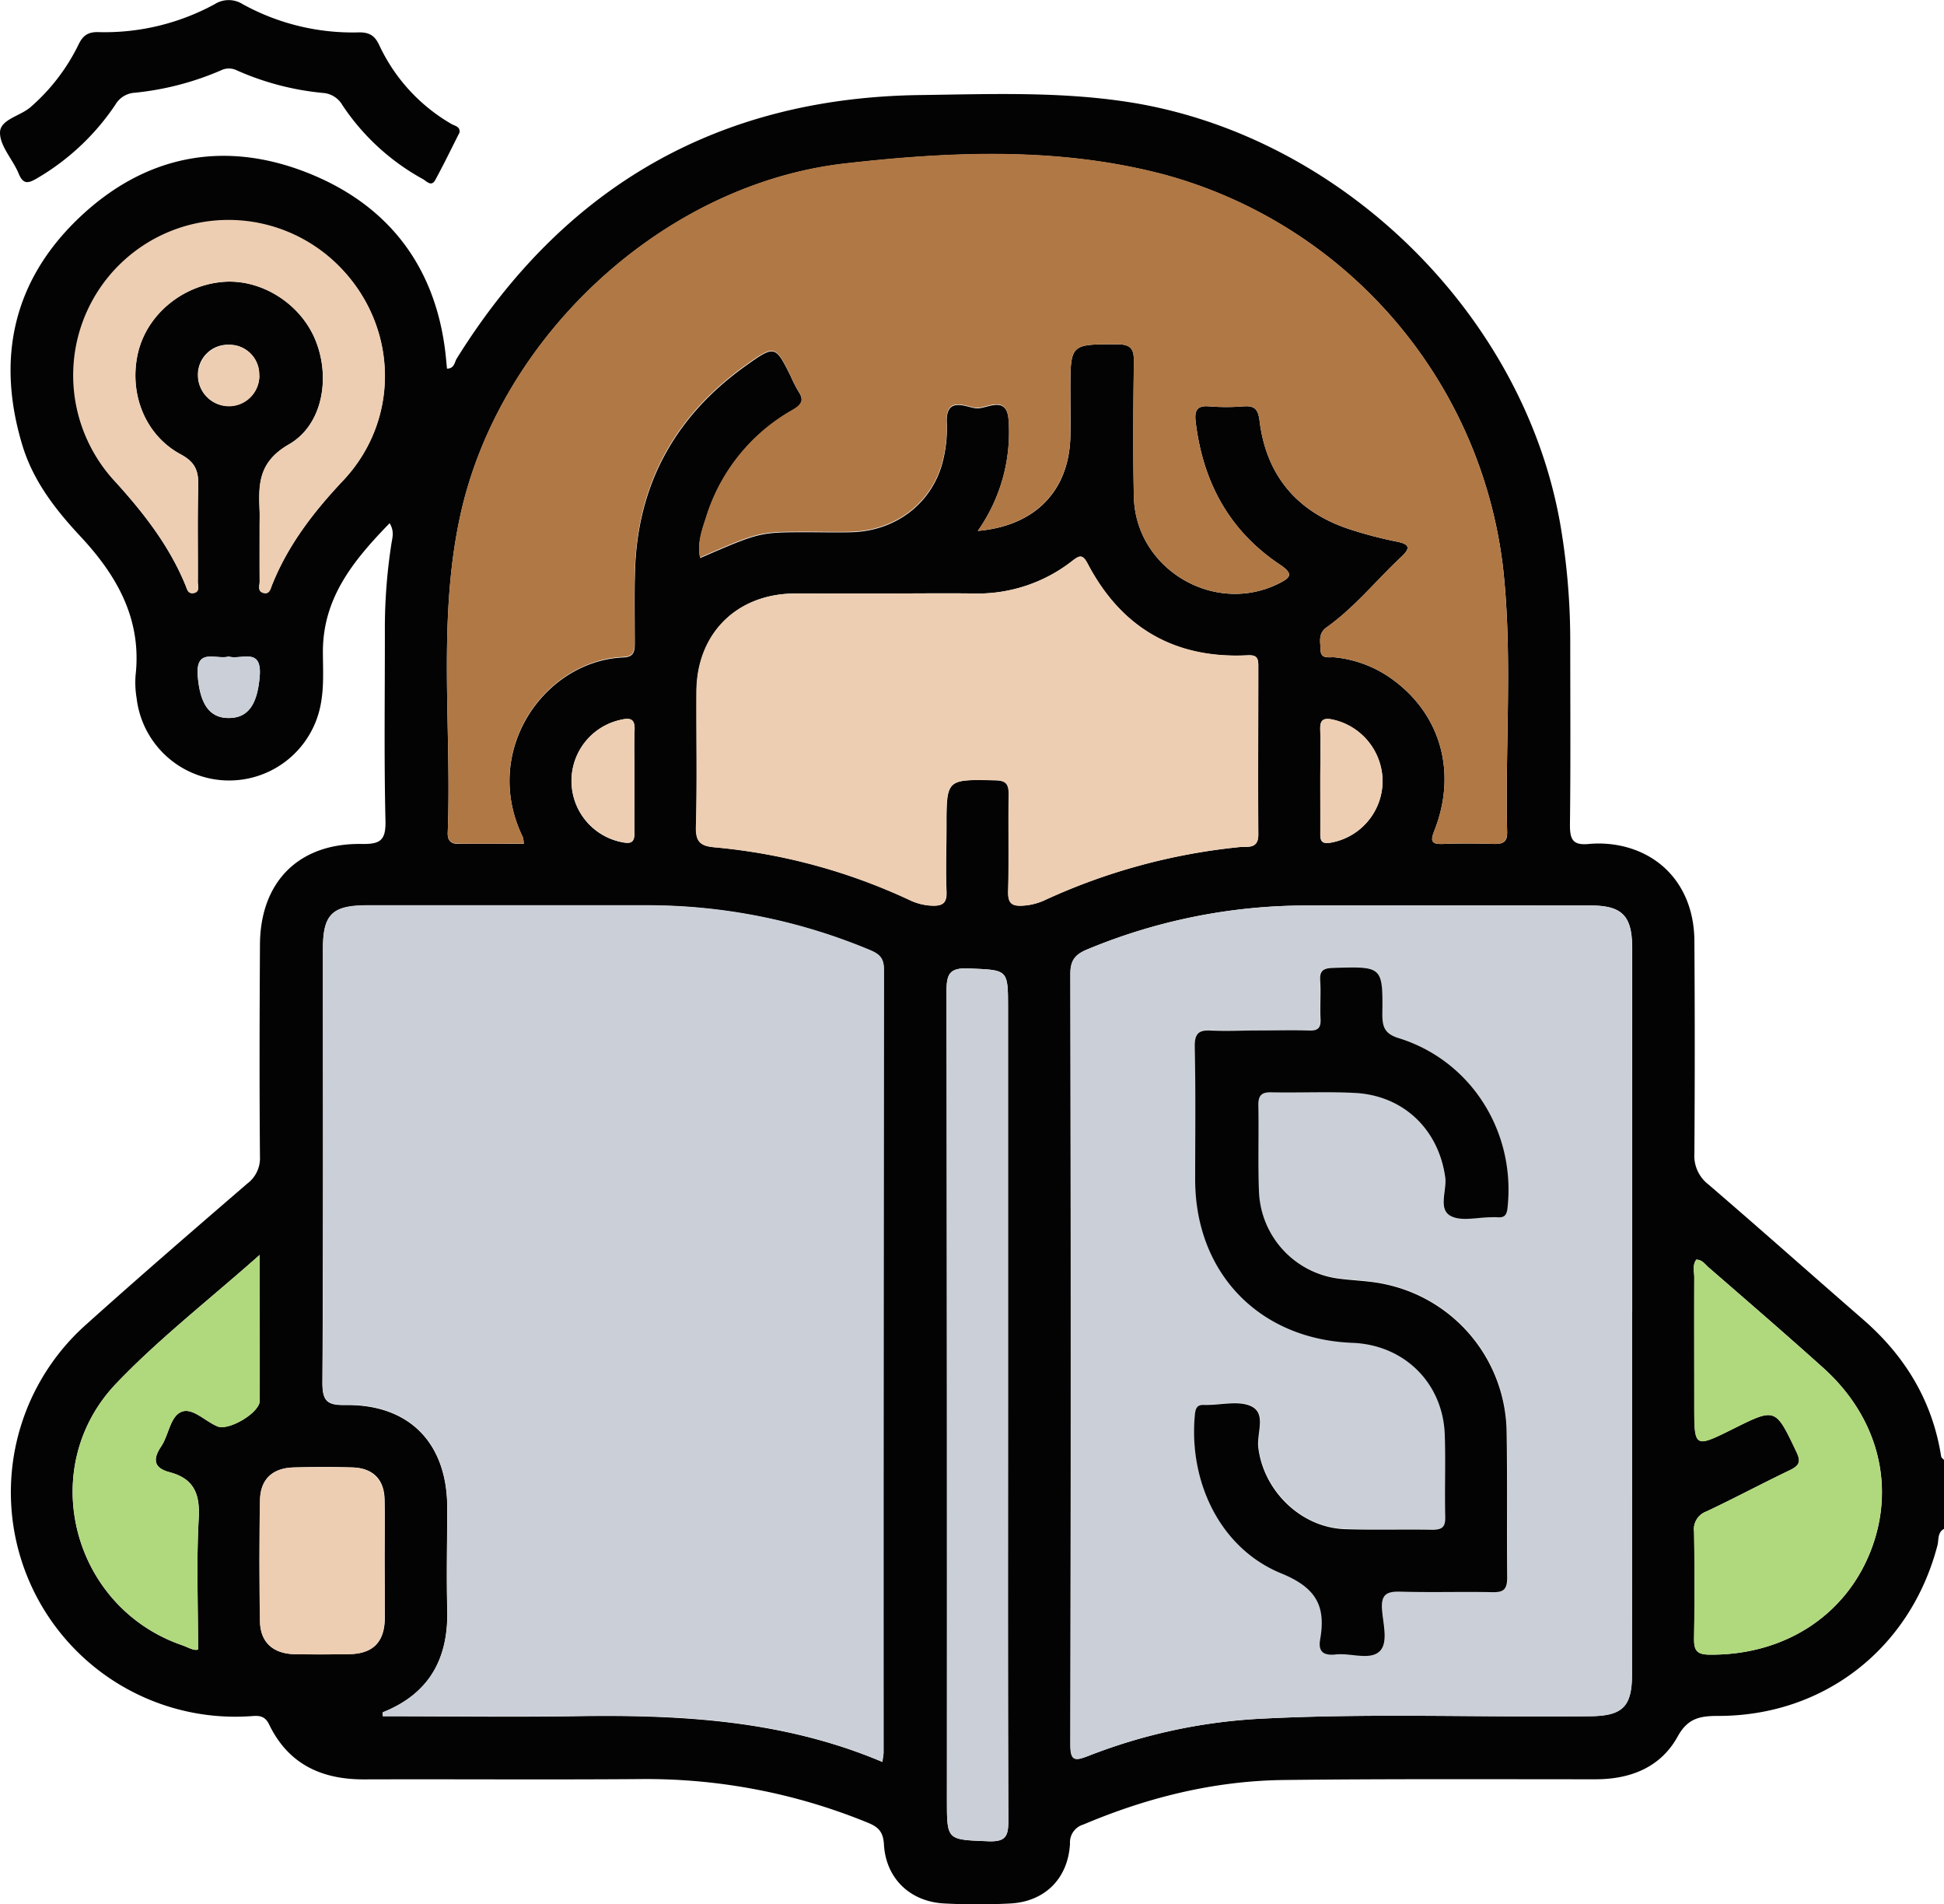
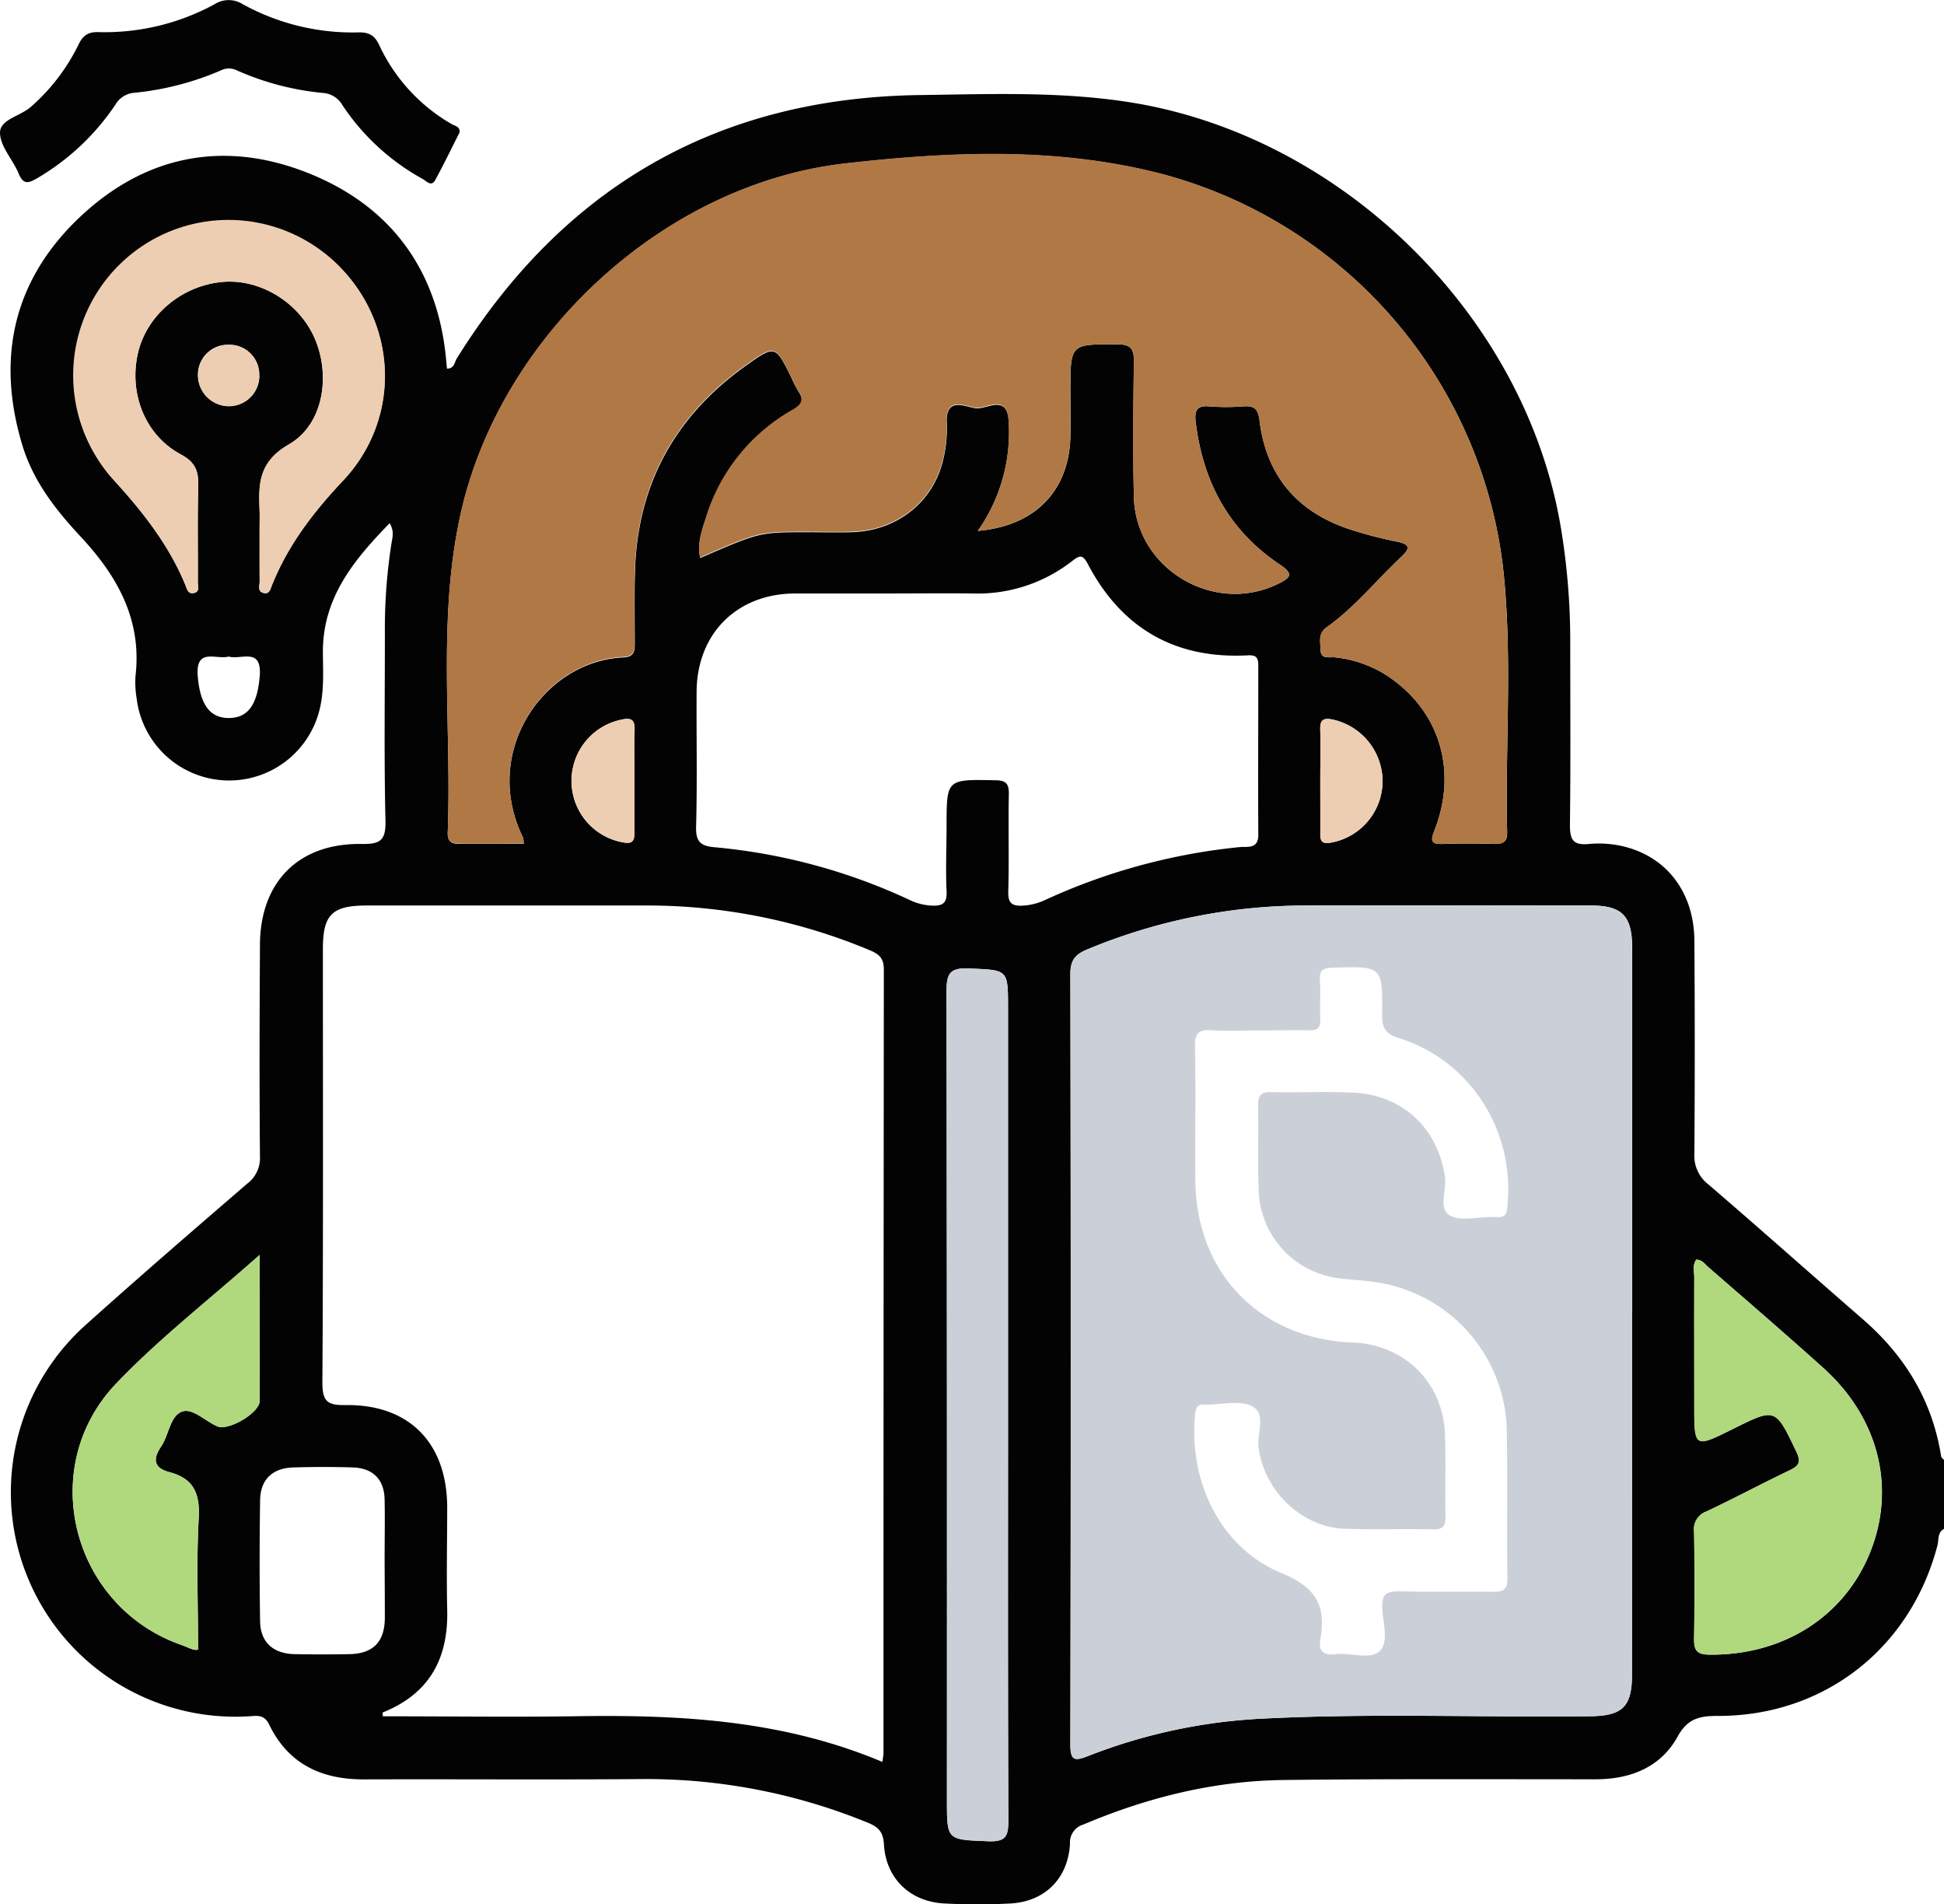
<svg xmlns="http://www.w3.org/2000/svg" viewBox="0 0 383.33 375.43">
  <defs>
    <style>.cls-1{fill:#030303;}.cls-2{fill:#cbd0d8;}.cls-3{fill:#b07845;}.cls-4{fill:#edceb2;}.cls-5{fill:#b0d87c;}</style>
  </defs>
  <title>Financial Education</title>
  <g id="Layer_2" data-name="Layer 2">
    <g id="Layer_1-2" data-name="Layer 1">
      <path class="cls-1" d="M383.33,301.4c-1.33.73-1,2.19-1.3,3.29-5.3,20.25-22.3,33.6-43.23,33.59-3.58,0-6,.43-8,4.08-3.34,6.05-9.28,8.4-16.12,8.41-20.49,0-41-.1-61.48.14-13.75.16-26.91,3.42-39.57,8.78a3.67,3.67,0,0,0-2.64,3.77c-.38,6.84-4.9,11.39-11.68,11.79a122.17,122.17,0,0,1-13.12,0c-6.73-.35-11.51-4.93-11.89-11.64-.14-2.46-1.09-3.43-3.13-4.26a115.13,115.13,0,0,0-44.9-8.62c-18.12.14-36.24,0-54.36.06-8.51.05-15.08-3-18.87-10.88-1-2.06-2.59-1.61-4.09-1.55a44.25,44.25,0,0,1-32.1-77.12c10.5-9.43,21.19-18.66,31.88-27.88A6.26,6.26,0,0,0,51.26,228c-.12-13.87-.08-27.74,0-41.62,0-12.48,7.6-20.19,20.05-20,3.66.06,4.79-.68,4.7-4.58-.3-12.62-.1-25.24-.12-37.87a108.57,108.57,0,0,1,1.3-16.79c.18-1.16.61-2.39-.36-4-7,7.21-13.07,14.52-13.16,25.12,0,3.37.23,6.74-.34,10.1a18.37,18.37,0,0,1-36.39-.72,18.74,18.74,0,0,1-.21-4.48C28,122,23,113.36,15.76,105.64c-4.9-5.27-9.22-10.85-11.34-17.83-5.16-17-1.9-32.31,11-44.7s28.46-15.59,45-9.13,26,19.2,27.58,37.24c.05.47.09.94.14,1.45,1.47,0,1.48-1.28,1.93-2,21.06-33.81,51.41-51.39,91.29-51.93,13.72-.18,27.47-.74,41.16,1.38,41.86,6.49,78,41.82,85.18,83.43a135.84,135.84,0,0,1,1.93,23.11c0,12,.09,24-.06,36,0,2.85.59,4,3.65,3.73a21.18,21.18,0,0,1,6.69.42c8.72,2,14.14,9.11,14.2,18.64q.14,21,0,42a7.1,7.1,0,0,0,2.76,6.05c10.24,8.8,20.32,17.77,30.5,26.62,8.31,7.22,13.68,16.08,15.4,27,.05.28.42.52.64.77ZM174,347.35c.12-1,.21-1.33.21-1.7q0-77.25.07-154.49c0-2.17-.83-3-2.65-3.78a113.71,113.71,0,0,0-44.11-8.87c-18.38,0-36.75,0-55.13,0-6.91,0-8.72,1.77-8.72,8.57,0,28.5.08,57-.1,85.5,0,3.7,1,4.47,4.52,4.42,12.52-.19,20,7.39,20.09,20,0,6.75-.15,13.51,0,20.25.28,9.68-3.5,16.66-12.7,20.34-.07,0,0,.41,0,.76,12.5,0,25,.17,37.49,0C133.72,338,154.21,339,174,347.35Zm147.85-88.88q0-35.79,0-71.6c0-6.34-2-8.36-8.21-8.36-18.62,0-37.24-.06-55.86,0a112.48,112.48,0,0,0-43.38,8.66c-2.42,1-3.33,2.16-3.32,4.87q.13,75.9,0,151.82c0,3.32.86,3.34,3.49,2.32A108.53,108.53,0,0,1,248,338.86c21.85-1.17,43.72-.27,65.58-.52,6.37-.07,8.22-1.88,8.22-8.27Q321.83,294.28,321.82,258.47Zm-129-153.81c11.37-1,18-8,18.22-18.68.05-3,0-6,0-9,0-9.23,0-9.12,9.26-9.1,2.75,0,3.3,1,3.26,3.49-.12,8.87-.2,17.75,0,26.62.35,14.17,15.81,23.34,28.47,17.09,2.45-1.2,3.08-1.93.31-3.78-10-6.67-15.16-16.27-16.59-28.07-.26-2.13.09-3.34,2.65-3.12a42.13,42.13,0,0,0,6.74,0c2.19-.16,2.91.52,3.2,2.83,1.31,10.69,7.25,17.82,17.42,21.29a81.93,81.93,0,0,0,9.76,2.57c2.65.55,2.42,1.41.75,3-4.92,4.6-9.17,9.94-14.7,13.87-1.74,1.24-1.23,2.86-1.2,4.39,0,2,1.71,1.42,2.82,1.53a23.28,23.28,0,0,1,12,4.83c9,6.92,12,18.1,7.67,29.2-.84,2.14-.78,2.86,1.72,2.76,3.37-.14,6.75-.1,10.12,0,1.7,0,2.5-.44,2.46-2.31-.41-17.35,1.1-34.76-.8-52.06a91.38,91.38,0,0,0-66.77-77.56c-20.74-5.49-41.94-4.59-62.92-2.21-35.82,4.06-68.06,33.93-75.88,69.15-4.6,20.77-1.73,41.84-2.53,62.76-.07,1.58.61,2.24,2.21,2.22,4.22-.06,8.44,0,12.77,0a4.79,4.79,0,0,0-.17-1.32c-8.29-17,4.31-34.82,19.86-35.44,2.22-.09,2.22-1.48,2.21-3.07,0-4.75-.1-9.5.06-14.25.55-17,8.05-30.37,21.85-40.2,5.73-4.08,5.8-4,8.85,2.1a25.61,25.61,0,0,0,1.53,3c1.22,1.83.53,2.72-1.2,3.72a36.8,36.8,0,0,0-17,21.1c-.83,2.53-1.79,5.1-1.19,8,11.72-5.08,11.72-5.08,20.93-5.09,3,0,6,.08,9,0,8.45-.26,15.38-5.42,17.69-13.16a26.4,26.4,0,0,0,1-8.53c-.18-5.24,3.92-2.88,5.85-2.73,2.1.15,6.12-2.83,6.37,2.61A33.7,33.7,0,0,1,192.81,104.66ZM175.36,117c-6.25,0-12.5,0-18.74,0-11.42.11-19.21,8-19.26,19.42-.05,8.87.14,17.75-.1,26.61-.08,3,1,3.77,3.68,4a115.37,115.37,0,0,1,38.43,10.39,11.29,11.29,0,0,0,4.28,1.11c2.23.11,3.13-.45,3-2.88-.2-4.24,0-8.49,0-12.74,0-9.35,0-9.28,9.53-9.09,2.1,0,2.79.59,2.75,2.74-.13,6.37.07,12.75-.11,19.11-.07,2.39.69,3,2.94,2.86a11.91,11.91,0,0,0,4.29-1.09A120.18,120.18,0,0,1,244.43,167c1.5-.15,3.71.47,3.69-2.44-.06-11.12,0-22.24,0-33.36,0-1.58-.41-2.11-2.15-2-14.29.73-24.81-5.35-31.46-18-1.06-2-1.65-1.71-3.13-.57A30.26,30.26,0,0,1,191.85,117C186.36,116.93,180.86,117,175.36,117Zm23.41,160.07V198.71c0-7.7,0-7.45-7.77-7.79-3.84-.17-4.36,1.17-4.36,4.59q.17,79.67.08,159.34c0,8,0,7.81,8.19,8.14,3.57.14,3.93-1.15,3.92-4.19C198.72,331.56,198.77,304.31,198.77,277.07ZM51.19,103.81c0,3.62,0,7.25,0,10.87,0,.78-.47,1.89.74,2.21s1.38-.74,1.69-1.53c3.16-7.89,8.21-14.44,14-20.59,11.45-12.15,10.88-30.75-1-42.52A30.63,30.63,0,0,0,22.25,94.43c5.78,6.31,11,12.91,14.3,20.88.34.8.53,1.83,1.68,1.6s.78-1.39.78-2.16c0-6.24-.09-12.5.08-18.74.08-3-.41-4.81-3.44-6.43-7.07-3.8-10.25-12-8.46-19.92,1.71-7.5,8.55-13.31,16.59-14.07,7.46-.71,15.23,4,18.3,11.18C65.21,74.07,63.8,83.66,57,87.6c-6.24,3.59-6,8.17-5.77,13.59C51.22,102.06,51.19,102.94,51.19,103.81ZM334.48,248.33c-.8,1.12-.38,2.4-.38,3.58-.05,8.37,0,16.74,0,25.11s0,8.48,7.55,4.72c8.52-4.25,8.44-4.21,12.58,4.46,1,2,.53,2.76-1.3,3.64-5.51,2.64-10.91,5.53-16.43,8.13a3.71,3.71,0,0,0-2.44,4q.18,10.5,0,21c0,2.32.45,3.2,3.06,3.23,14.49.14,26.58-7.47,31.67-20.22s1.67-26.49-9.27-36.32c-7.43-6.68-15-13.2-22.55-19.76C336.23,249.29,335.69,248.32,334.48,248.33Zm-283.27-.94c-10,8.87-19.81,16.47-28.29,25.35-15.9,16.64-8.71,44.13,13,51.6,1.16.4,2.38,1.17,3.14.84,0-9-.35-17.44.13-25.89.28-4.85-1-7.81-5.75-9.06-3.17-.84-3.34-2.58-1.65-5.09,1.52-2.26,1.76-6,4.09-6.85,2.13-.78,4.6,1.92,7,2.91,2.2.91,8.32-2.67,8.34-5.05C51.24,266.93,51.21,257.72,51.21,247.39Zm24.63,60.23c0-4,.08-8,0-12s-2.32-6.21-6.32-6.33-7.73-.11-11.59,0c-4.18.11-6.57,2.32-6.64,6.46q-.19,12,0,23.95c.08,4.07,2.6,6.3,6.75,6.4,3.61.07,7.23.06,10.84,0,4.61-.08,6.9-2.34,7-6.9C75.9,315.35,75.85,311.48,75.84,307.62ZM125.12,154c0-3.36-.11-6.73,0-10.08.1-2.26-.9-2.44-2.71-2a12.31,12.31,0,0,0,.24,24.12c1.85.38,2.5,0,2.45-1.92C125.06,160.73,125.12,157.37,125.12,154Zm135.22,0c0,3.5,0,7,0,10.48,0,1.48.43,1.88,2,1.66a12.36,12.36,0,0,0,10.28-12,12.5,12.5,0,0,0-10-12.31c-1.91-.34-2.35.31-2.29,2.1C260.42,147.25,260.34,150.62,260.34,154ZM45.09,129.43c-2.43.7-6.6-1.91-6.09,3.95.46,5.28,2.22,8.18,6.13,8.17s5.63-2.84,6.08-8.2C51.7,127.45,47.49,130.17,45.09,129.43Zm6-55.47a5.84,5.84,0,0,0-5.89-6,5.92,5.92,0,0,0-6.18,6.07,6.08,6.08,0,0,0,5.92,6A6,6,0,0,0,51.14,74Z" />
      <path class="cls-1" d="M90.61,26.13c-1.59,3.14-3.11,6.29-4.78,9.35-.78,1.44-1.73.21-2.47-.19A45.06,45.06,0,0,1,67.52,20.73a4.81,4.81,0,0,0-3.86-2.41,54.19,54.19,0,0,1-16.94-4.44,3.54,3.54,0,0,0-3.17,0,57,57,0,0,1-16.95,4.4,4.76,4.76,0,0,0-3.87,2.39A47.32,47.32,0,0,1,7.27,35.17c-1.71,1-2.71,1.24-3.61-1C2.53,31.45,0,28.83,0,26.16S4.1,22.9,6.16,21A38.92,38.92,0,0,0,15.42,8.92c.83-1.76,1.75-2.63,3.9-2.59a45.35,45.35,0,0,0,23-5.5,5.16,5.16,0,0,1,5.55,0,44.89,44.89,0,0,0,23,5.55c2.14,0,3.11.79,3.93,2.56A35.06,35.06,0,0,0,89,24.43C89.7,24.84,90.77,24.93,90.61,26.13Z" />
-       <path class="cls-2" d="M174,347.35c-19.76-8.4-40.25-9.4-61-9.06-12.49.21-25,0-37.49,0,0-.35-.09-.73,0-.76,9.2-3.68,13-10.66,12.7-20.34-.2-6.74,0-13.5,0-20.25-.1-12.6-7.57-20.18-20.09-20-3.53.05-4.54-.72-4.52-4.42.18-28.5.09-57,.1-85.5,0-6.8,1.81-8.57,8.72-8.57,18.38,0,36.75,0,55.13,0a113.71,113.71,0,0,1,44.11,8.87c1.82.77,2.65,1.61,2.65,3.78q-.12,77.23-.07,154.49C174.18,346,174.09,346.39,174,347.35Z" />
      <path class="cls-2" d="M321.82,258.47q0,35.8,0,71.6c0,6.39-1.85,8.2-8.22,8.27-21.86.25-43.73-.65-65.58.52a108.53,108.53,0,0,0-33.49,7.33c-2.63,1-3.5,1-3.49-2.32q.17-75.92,0-151.82c0-2.71.9-3.86,3.32-4.87a112.48,112.48,0,0,1,43.38-8.66c18.62-.07,37.24,0,55.86,0,6.24,0,8.21,2,8.21,8.36Q321.83,222.68,321.82,258.47ZM248,203.15c-3,0-6,.16-9-.05-2.56-.19-3.42.53-3.37,3.24.19,8.74,0,17.5.08,26.24.09,18.36,12.7,31.37,31,32.08,10.24.39,17.88,7.91,18.22,18.16.18,5.37,0,10.75.09,16.12.05,2-.53,2.6-2.52,2.56-5.74-.13-11.5.08-17.24-.11-8.67-.29-16-7.53-17.1-16.07-.34-2.79,1.66-6.67-1.36-8.14-2.43-1.18-5.88-.27-8.88-.28-.13,0-.25,0-.38,0-1.51-.12-1.77.71-1.9,2.05-1.24,13.11,5,26.21,17,31.14,6.93,2.86,8.87,6.48,7.72,13-.44,2.52.68,3.29,3.07,3,3-.33,6.75,1.23,8.67-.64,1.76-1.71.64-5.48.46-8.3-.2-3,1-3.51,3.68-3.44,6,.18,12,0,18,.1,2.18.05,3.08-.4,3-2.84-.15-9.5.05-19-.11-28.5a30.18,30.18,0,0,0-23.81-29.33c-3-.7-6.19-.73-9.28-1.14a18,18,0,0,1-15.84-17.19c-.22-5.62,0-11.25-.12-16.87,0-1.88.46-2.69,2.5-2.64,5.5.13,11-.16,16.5.12,9.61.49,16.53,7.19,17.84,16.62.37,2.61-1.39,6.2,1,7.59,2.08,1.19,5.36.28,8.11.3a10.46,10.46,0,0,1,1.12,0c1.35.12,1.89-.29,2.06-1.82,1.66-15-7.14-29-21.41-33.48-2.72-.84-3.3-2.09-3.27-4.67.11-9.54,0-9.48-9.7-9.19-1.89.06-2.7.45-2.56,2.49.17,2.49-.06,5,.07,7.49.09,1.75-.4,2.44-2.27,2.36C254.73,203.05,251.35,203.15,248,203.15Z" />
      <path class="cls-3" d="M192.81,104.66A33.7,33.7,0,0,0,198.87,83c-.25-5.44-4.27-2.46-6.37-2.61-1.93-.15-6-2.51-5.85,2.73a26.4,26.4,0,0,1-1,8.53c-2.31,7.74-9.24,12.9-17.69,13.16-3,.1-6,0-9,0-9.21,0-9.21,0-20.93,5.09-.6-2.85.36-5.42,1.19-8a36.8,36.8,0,0,1,17-21.1c1.73-1,2.42-1.89,1.2-3.72a25.61,25.61,0,0,1-1.53-3c-3-6.08-3.12-6.18-8.85-2.1-13.8,9.83-21.3,23.16-21.85,40.2-.16,4.75-.07,9.5-.06,14.25,0,1.59,0,3-2.21,3.07C107.4,130.17,94.8,148,103.09,165a4.79,4.79,0,0,1,.17,1.32c-4.33,0-8.55,0-12.77,0-1.6,0-2.28-.64-2.21-2.22.8-20.92-2.07-42,2.53-62.76,7.82-35.22,40.06-65.09,75.88-69.15,21-2.38,42.18-3.28,62.92,2.21A91.38,91.38,0,0,1,296.38,112c1.9,17.3.39,34.71.8,52.06,0,1.87-.76,2.35-2.46,2.31-3.37-.09-6.75-.13-10.12,0-2.5.1-2.56-.62-1.72-2.76,4.34-11.1,1.34-22.28-7.67-29.2a23.28,23.28,0,0,0-12-4.83c-1.11-.11-2.79.45-2.82-1.53,0-1.53-.54-3.15,1.2-4.39,5.53-3.93,9.78-9.27,14.7-13.87,1.67-1.56,1.9-2.42-.75-3a81.93,81.93,0,0,1-9.76-2.57c-10.17-3.47-16.11-10.6-17.42-21.29-.29-2.31-1-3-3.2-2.83a42.13,42.13,0,0,1-6.74,0c-2.56-.22-2.91,1-2.65,3.12,1.43,11.8,6.63,21.4,16.59,28.07,2.77,1.85,2.14,2.58-.31,3.78-12.66,6.25-28.12-2.92-28.47-17.09-.22-8.87-.14-17.75,0-26.62,0-2.5-.51-3.48-3.26-3.49-9.26,0-9.26-.13-9.26,9.1,0,3,0,6,0,9C210.83,96.61,204.18,103.65,192.81,104.66Z" />
-       <path class="cls-4" d="M175.36,117c5.5,0,11-.07,16.49,0a30.26,30.26,0,0,0,19.53-6.39c1.48-1.14,2.07-1.46,3.13.57,6.65,12.6,17.17,18.68,31.46,18,1.74-.09,2.15.44,2.15,2,0,11.12-.06,22.24,0,33.36,0,2.91-2.19,2.29-3.69,2.44A120.18,120.18,0,0,0,206,177.46a11.91,11.91,0,0,1-4.29,1.09c-2.25.16-3-.47-2.94-2.86.18-6.36,0-12.74.11-19.11,0-2.15-.65-2.7-2.75-2.74-9.53-.19-9.53-.26-9.53,9.09,0,4.25-.15,8.5,0,12.74.12,2.43-.78,3-3,2.88a11.29,11.29,0,0,1-4.28-1.11,115.37,115.37,0,0,0-38.43-10.39c-2.69-.24-3.76-1-3.68-4,.24-8.86.05-17.74.1-26.61,0-11.45,7.84-19.31,19.26-19.42C162.86,117,169.11,117,175.36,117Z" />
      <path class="cls-2" d="M198.77,277.07c0,27.24-.05,54.49.06,81.73,0,3-.35,4.33-3.92,4.19-8.18-.33-8.19-.1-8.19-8.14q0-79.67-.08-159.34c0-3.42.52-4.76,4.36-4.59,7.76.34,7.77.09,7.77,7.79Z" />
      <path class="cls-4" d="M51.19,103.81c0-.87,0-1.75,0-2.62-.23-5.42-.47-10,5.77-13.59,6.85-3.94,8.26-13.53,5.13-20.83C59,59.63,51.24,54.88,43.78,55.59c-8,.76-14.88,6.57-16.59,14.07-1.79,7.89,1.39,16.12,8.46,19.92,3,1.62,3.52,3.48,3.44,6.43-.17,6.24,0,12.5-.08,18.74,0,.77.49,1.92-.78,2.16s-1.34-.8-1.68-1.6c-3.29-8-8.52-14.57-14.3-20.88A30.63,30.63,0,0,1,66.64,52.25c11.9,11.77,12.47,30.37,1,42.52-5.81,6.15-10.86,12.7-14,20.59-.31.79-.5,1.84-1.69,1.53s-.73-1.43-.74-2.21C51.16,111.06,51.19,107.43,51.19,103.81Z" />
      <path class="cls-5" d="M334.48,248.33c1.21,0,1.75,1,2.46,1.57,7.54,6.56,15.12,13.08,22.55,19.76,10.94,9.83,14.37,23.56,9.27,36.32s-17.18,20.36-31.67,20.22c-2.61,0-3.1-.91-3.06-3.23q.18-10.5,0-21a3.71,3.71,0,0,1,2.44-4c5.52-2.6,10.92-5.49,16.43-8.13,1.83-.88,2.26-1.63,1.3-3.64-4.14-8.67-4.06-8.71-12.58-4.46-7.55,3.76-7.55,3.76-7.55-4.72s0-16.74,0-25.11C334.1,250.73,333.68,249.45,334.48,248.33Z" />
      <path class="cls-5" d="M51.21,247.39c0,10.33,0,19.54,0,28.76,0,2.38-6.14,6-8.34,5.05-2.4-1-4.87-3.69-7-2.91-2.33.85-2.57,4.59-4.09,6.85-1.69,2.51-1.52,4.25,1.65,5.09,4.73,1.25,6,4.21,5.75,9.06-.48,8.45-.13,16.93-.13,25.89-.76.33-2-.44-3.14-.84-21.67-7.47-28.86-35-13-51.6C31.4,263.86,41.21,256.26,51.21,247.39Z" />
-       <path class="cls-4" d="M75.84,307.62c0,3.86.06,7.73,0,11.59-.07,4.56-2.36,6.82-7,6.9-3.61.06-7.23.07-10.84,0-4.15-.1-6.67-2.33-6.75-6.4q-.23-12,0-23.95c.07-4.14,2.46-6.35,6.64-6.46,3.86-.09,7.73-.1,11.59,0s6.22,2.35,6.32,6.33S75.84,303.63,75.84,307.62Z" />
      <path class="cls-4" d="M125.12,154c0,3.36-.06,6.72,0,10.08,0,1.9-.6,2.3-2.45,1.92a12.31,12.31,0,0,1-.24-24.12c1.81-.4,2.81-.22,2.71,2C125,147.28,125.12,150.65,125.12,154Z" />
      <path class="cls-4" d="M260.34,154c0-3.36.08-6.73,0-10.09-.06-1.79.38-2.44,2.29-2.1a12.5,12.5,0,0,1,10,12.31,12.36,12.36,0,0,1-10.28,12c-1.53.22-2-.18-2-1.66C260.38,161,260.34,157.48,260.34,154Z" />
-       <path class="cls-2" d="M45.09,129.43c2.4.74,6.61-2,6.12,3.92-.45,5.36-2.14,8.18-6.08,8.2s-5.67-2.89-6.13-8.17C38.49,127.52,42.66,130.13,45.09,129.43Z" />
      <path class="cls-4" d="M51.14,74A6,6,0,0,1,45,80.1a6.08,6.08,0,0,1-5.92-6A5.92,5.92,0,0,1,45.25,68,5.84,5.84,0,0,1,51.14,74Z" />
-       <path class="cls-1" d="M248,203.15c3.38,0,6.76-.1,10.12,0,1.87.08,2.36-.61,2.27-2.36-.13-2.49.1-5-.07-7.49-.14-2,.67-2.43,2.56-2.49,9.73-.29,9.81-.35,9.7,9.19,0,2.58.55,3.83,3.27,4.67,14.27,4.45,23.07,18.5,21.41,33.48-.17,1.53-.71,1.94-2.06,1.82a10.46,10.46,0,0,0-1.12,0c-2.75,0-6,.89-8.11-.3-2.41-1.39-.65-5-1-7.59-1.31-9.43-8.23-16.13-17.84-16.62-5.49-.28-11,0-16.5-.12-2-.05-2.54.76-2.5,2.64.11,5.62-.1,11.25.12,16.87A18,18,0,0,0,264,252.07c3.09.41,6.26.44,9.28,1.14a30.18,30.18,0,0,1,23.81,29.33c.16,9.5,0,19,.11,28.5,0,2.44-.86,2.89-3,2.84-6-.12-12,.08-18-.1-2.65-.07-3.88.44-3.68,3.44.18,2.82,1.3,6.59-.46,8.3-1.92,1.87-5.72.31-8.67.64-2.39.26-3.51-.51-3.07-3,1.15-6.56-.79-10.18-7.72-13-12-4.93-18.2-18-17-31.14.13-1.34.39-2.17,1.9-2.05.13,0,.25,0,.38,0,3,0,6.45-.9,8.88.28,3,1.47,1,5.35,1.36,8.14,1.05,8.54,8.43,15.78,17.1,16.07,5.74.19,11.5,0,17.24.11,2,0,2.57-.6,2.52-2.56-.13-5.37.09-10.75-.09-16.12-.34-10.25-8-17.77-18.22-18.16-18.33-.71-30.94-13.72-31-32.08,0-8.74.11-17.5-.08-26.24-.05-2.71.81-3.43,3.37-3.24C242,203.31,245,203.15,248,203.15Z" />
    </g>
  </g>
</svg>